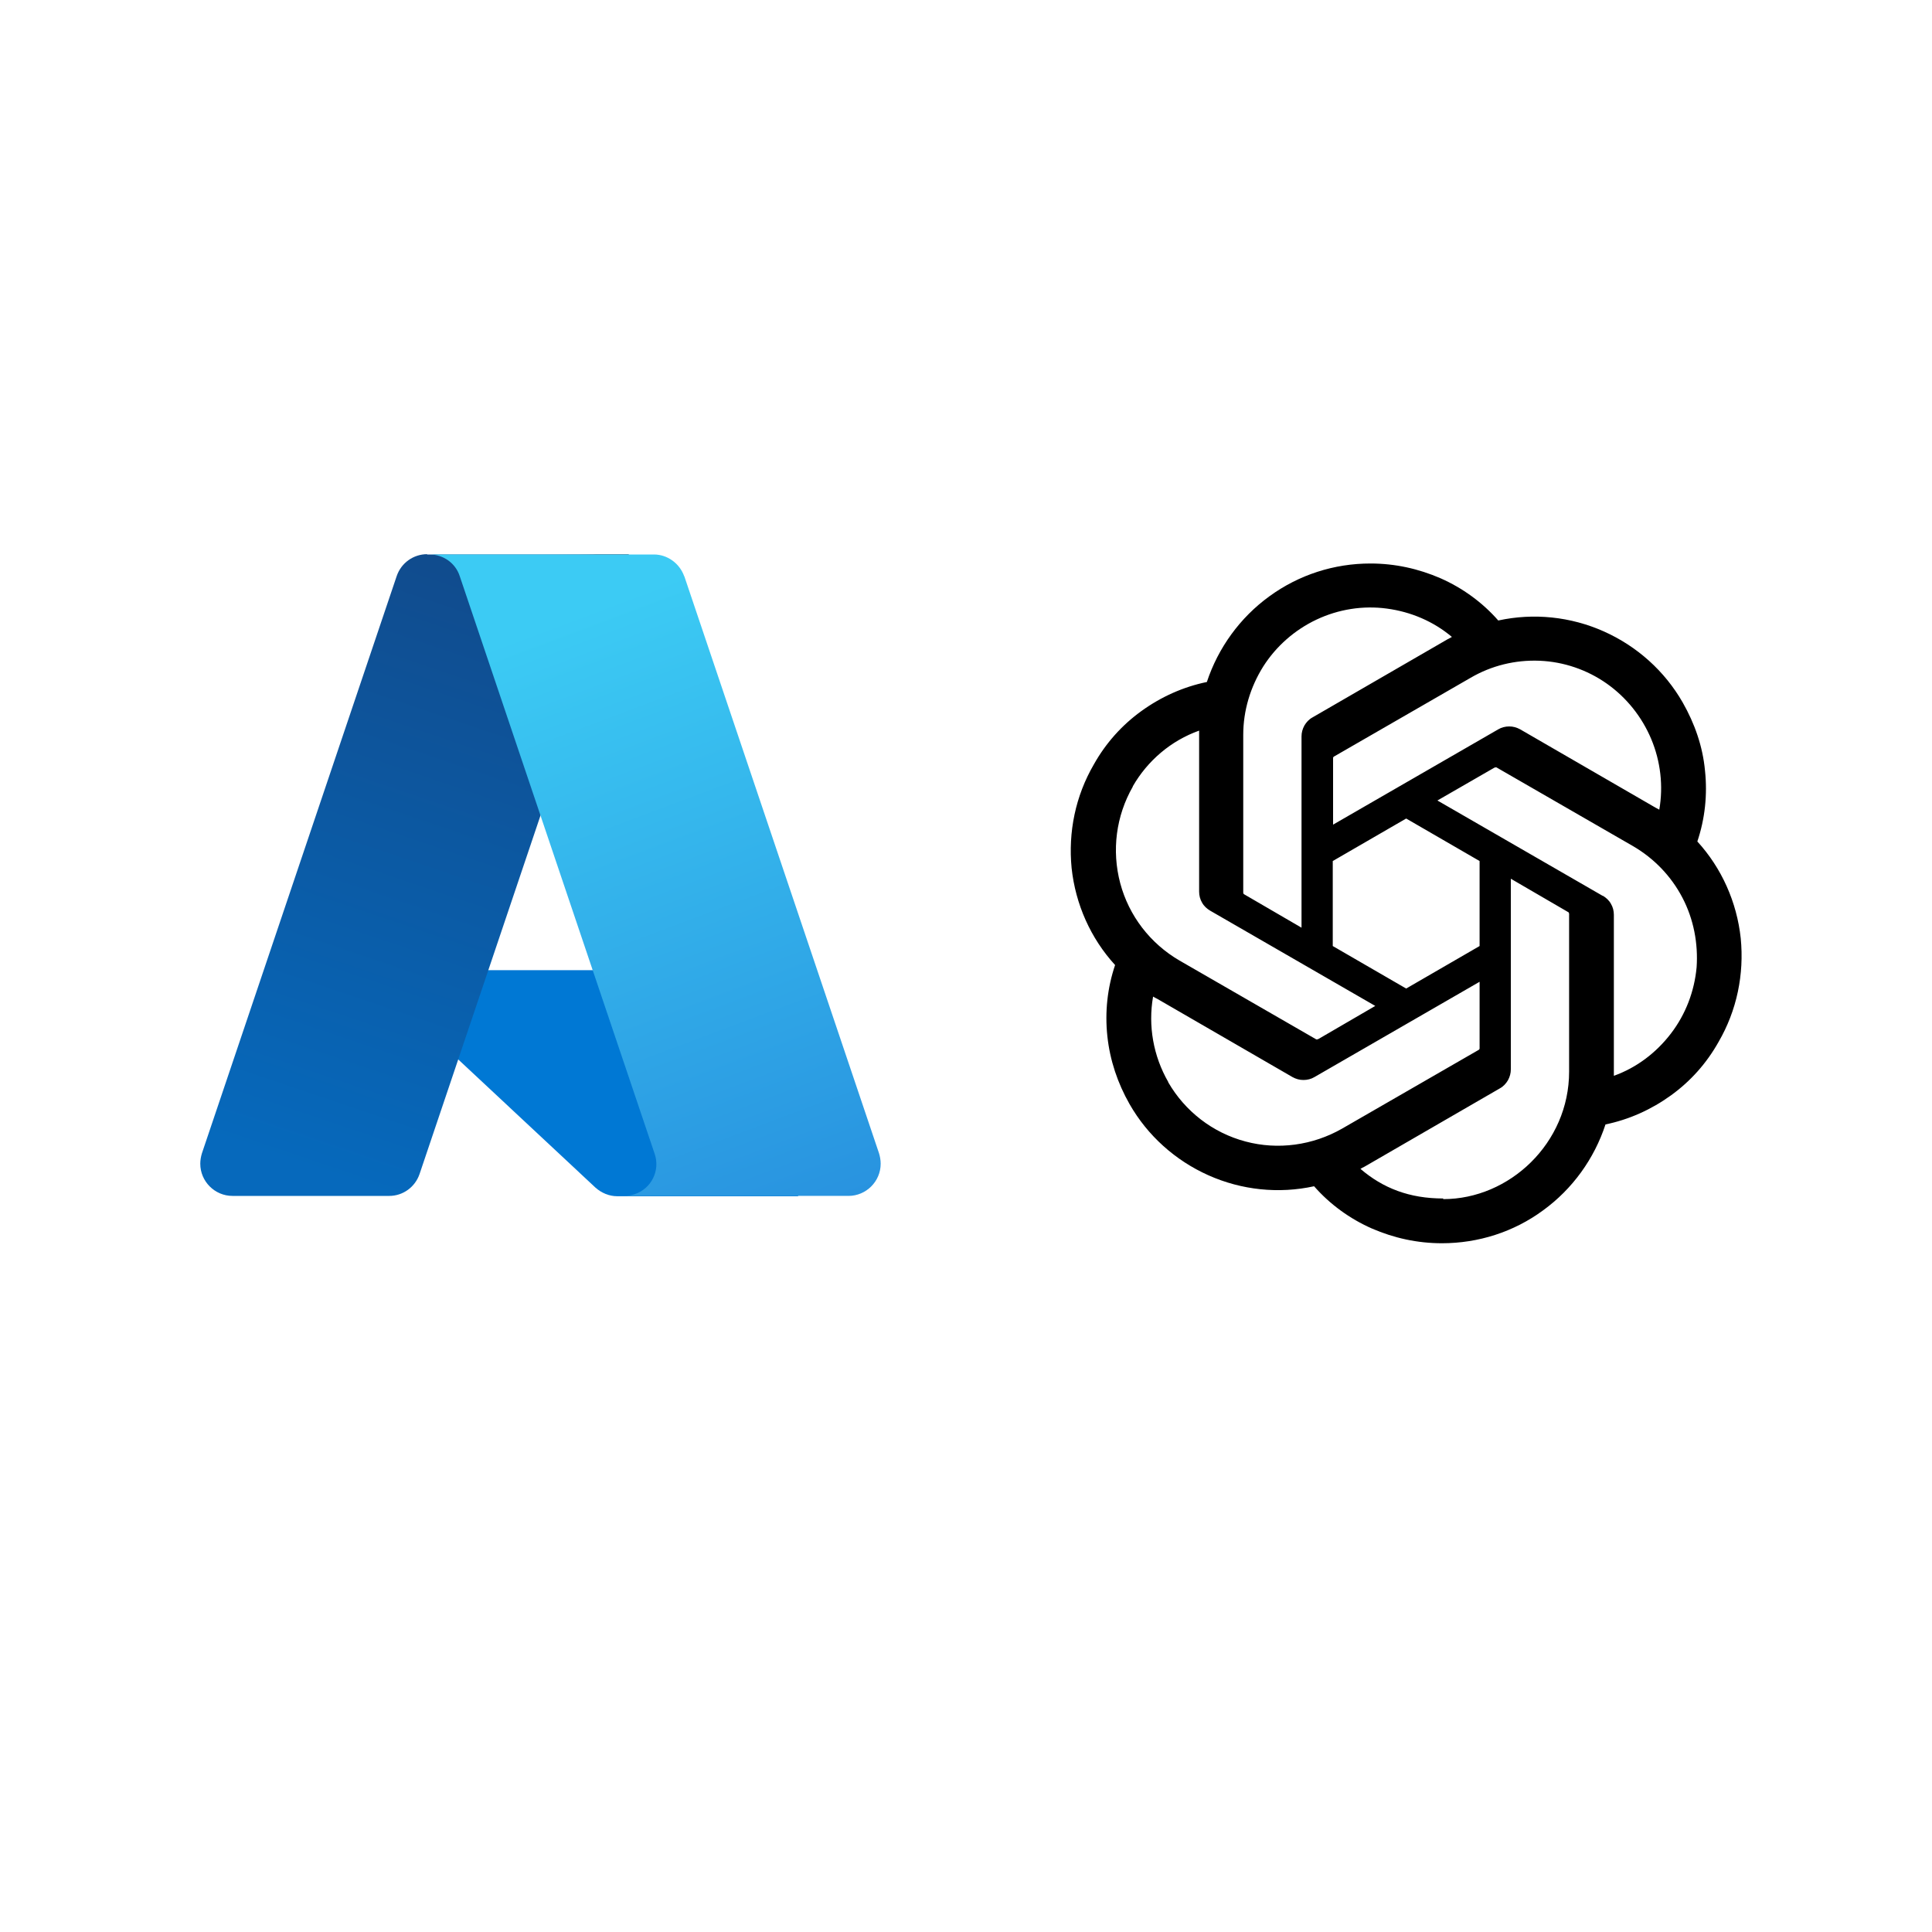
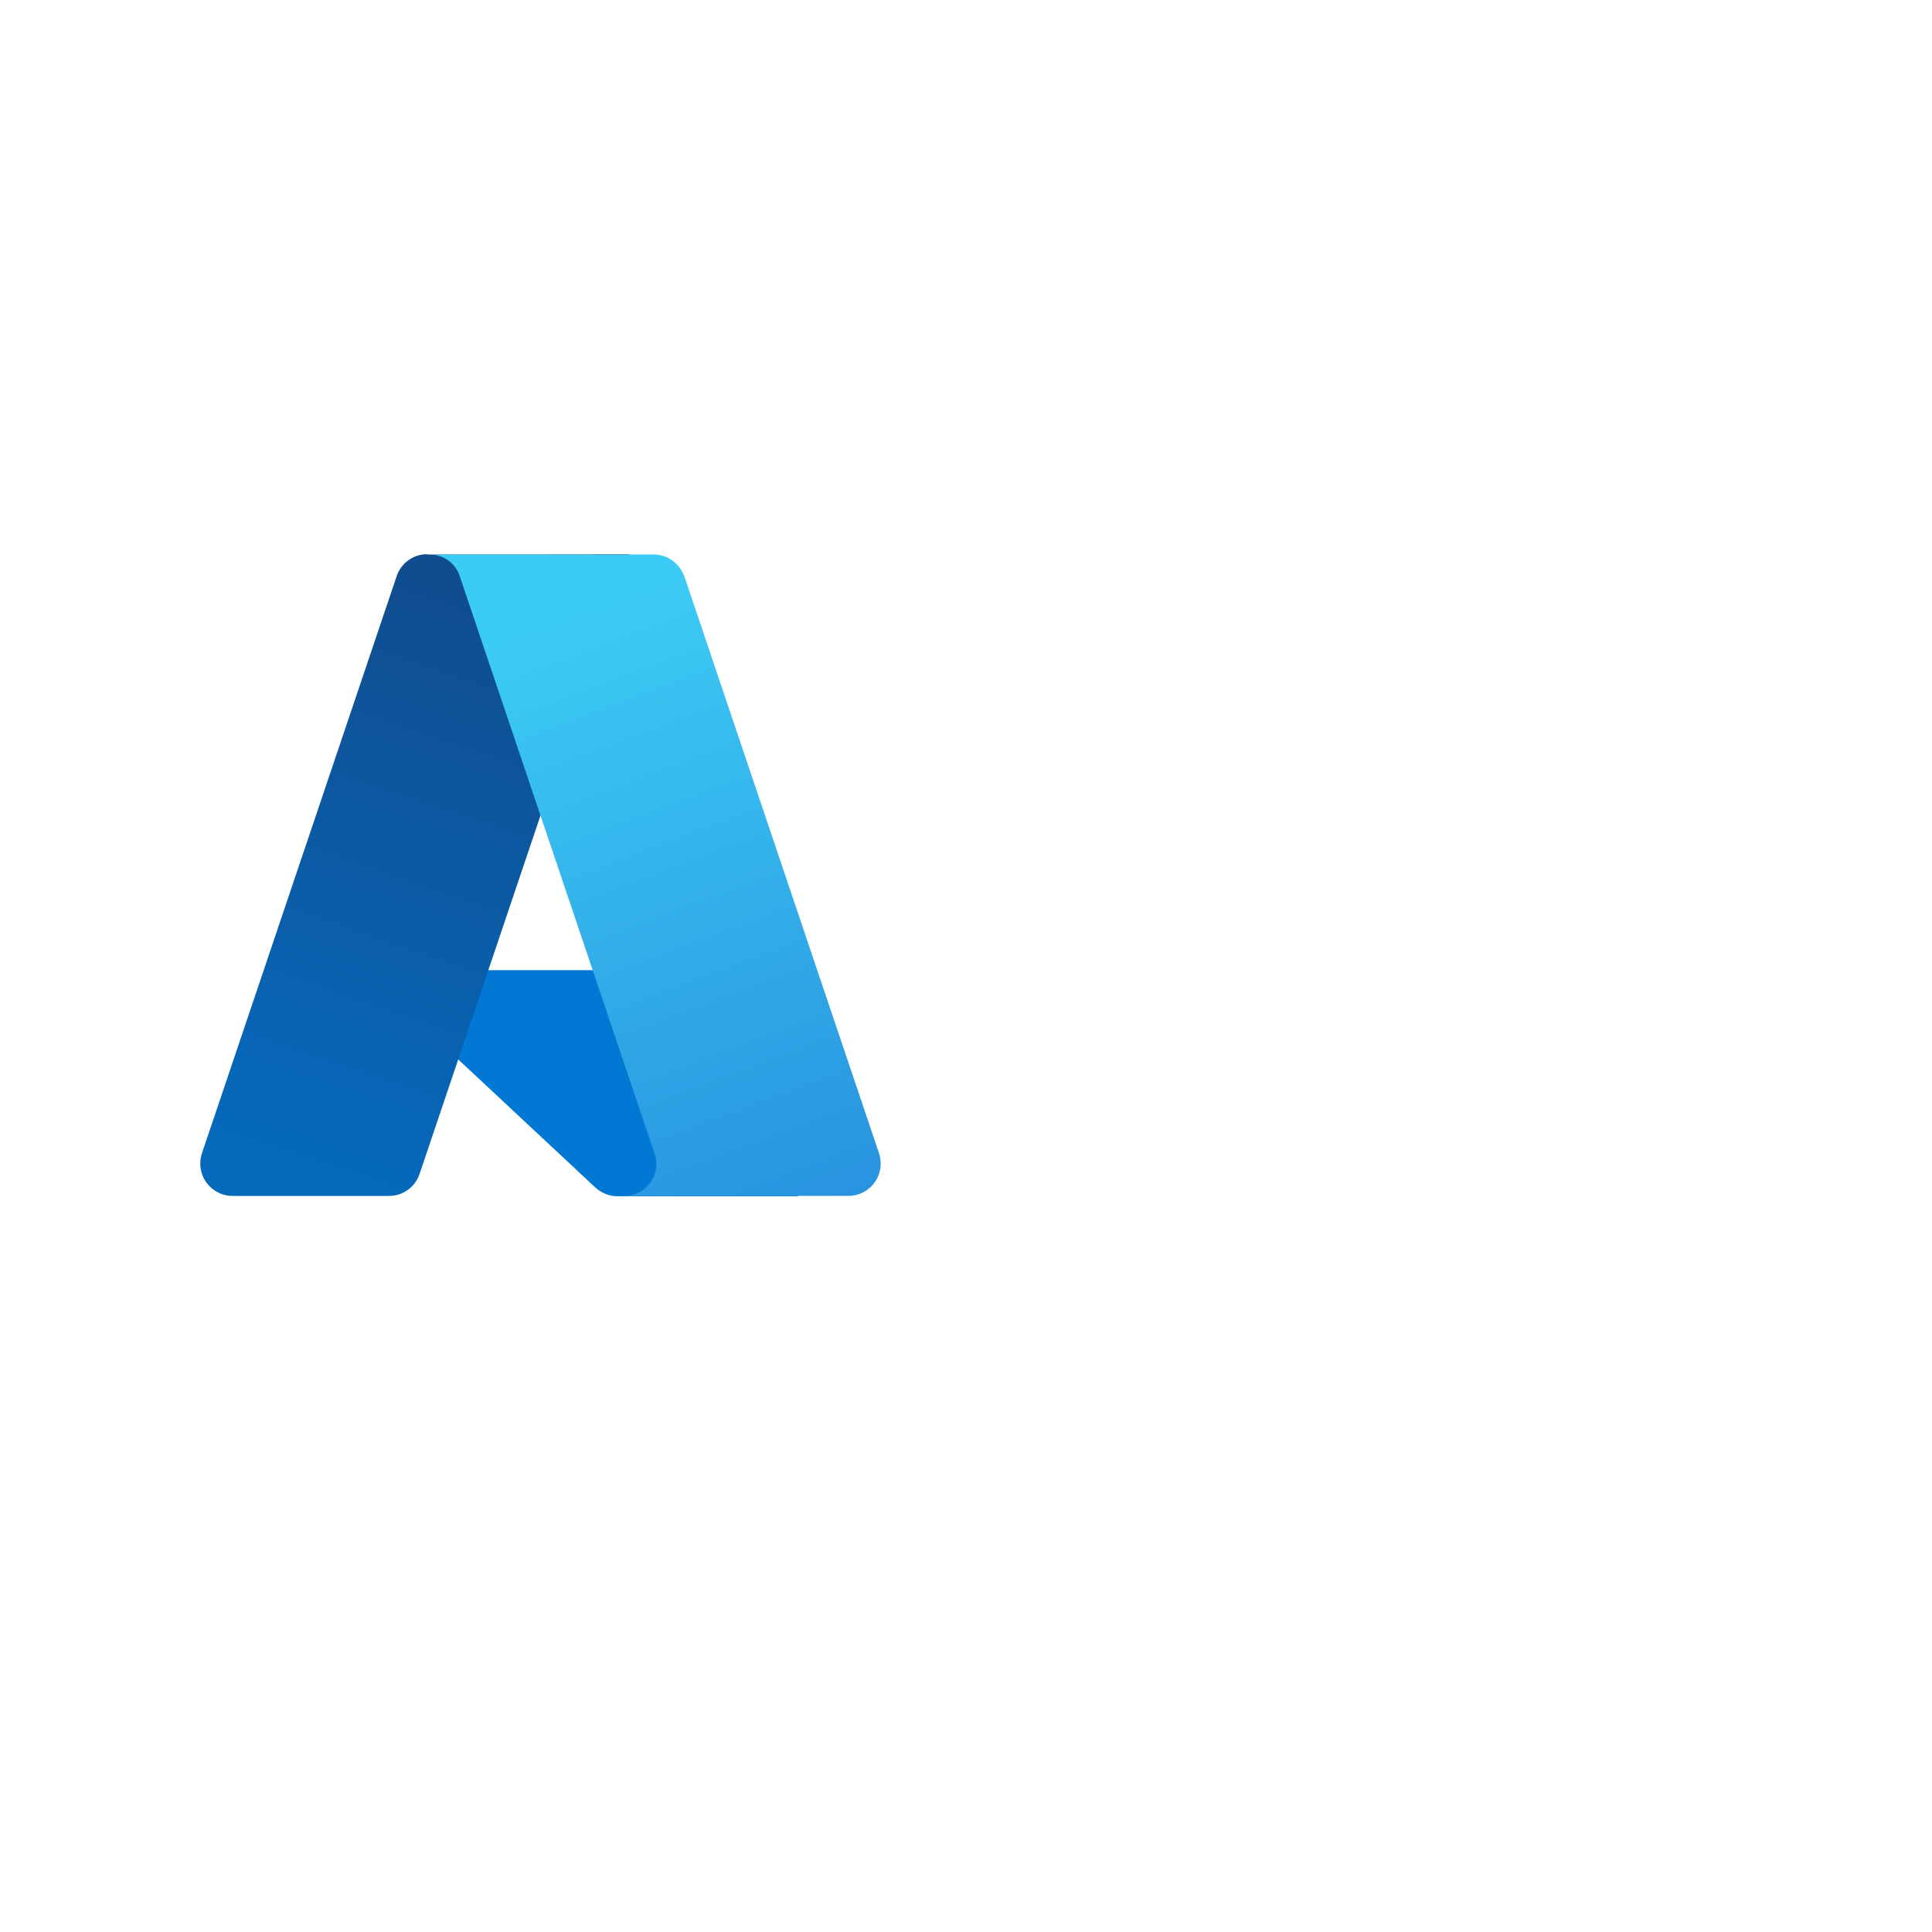
<svg xmlns="http://www.w3.org/2000/svg" id="Logos" viewBox="0 0 60 60">
  <defs>
    <style>
      .cls-1 {
        fill: url(#Unbenannter_Verlauf_3);
      }

      .cls-2 {
        fill: url(#Unbenannter_Verlauf_4);
      }

      .cls-3 {
        fill: #0078d4;
      }

      .cls-4 {
        fill: url(#Unbenannter_Verlauf_2);
      }
    </style>
    <linearGradient id="Unbenannter_Verlauf_4" data-name="Unbenannter Verlauf 4" x1="-1717.92" y1="100.55" x2="-1722.08" y2="112.84" gradientTransform="translate(2699.8 -138.42) scale(1.56)" gradientUnits="userSpaceOnUse">
      <stop offset="0" stop-color="#114a8b" />
      <stop offset="1" stop-color="#0669bc" />
    </linearGradient>
    <linearGradient id="Unbenannter_Verlauf_2" data-name="Unbenannter Verlauf 2" x1="-1716.62" y1="106.28" x2="-1717.59" y2="106.6" gradientTransform="translate(2699.8 -138.42) scale(1.56)" gradientUnits="userSpaceOnUse">
      <stop offset="0" stop-color="#000" stop-opacity=".3" />
      <stop offset=".07" stop-color="#000" stop-opacity=".2" />
      <stop offset=".32" stop-color="#000" stop-opacity=".1" />
      <stop offset=".62" stop-color="#000" stop-opacity=".05" />
      <stop offset="1" stop-color="#000" stop-opacity="0" />
    </linearGradient>
    <linearGradient id="Unbenannter_Verlauf_3" data-name="Unbenannter Verlauf 3" x1="-1717.12" y1="100.19" x2="-1712.56" y2="112.34" gradientTransform="translate(2699.8 -138.42) scale(1.56)" gradientUnits="userSpaceOnUse">
      <stop offset="0" stop-color="#3ccbf4" />
      <stop offset="1" stop-color="#2892df" />
    </linearGradient>
  </defs>
  <g>
    <path class="cls-3" d="M22.35,30.13h-9.92c-.25,0-.46.21-.46.46,0,.13.05.25.15.34l6.37,5.95c.19.17.43.27.68.27h5.62l-2.44-7.01Z" />
    <path class="cls-2" d="M13.26,17.22h6.26l-6.49,19.24c-.14.41-.52.68-.94.68h-4.87c-.55,0-1-.45-1-1,0-.11.02-.22.05-.32l6.05-17.93c.14-.41.52-.68.95-.68h0Z" />
    <path class="cls-4" d="M13.26,17.22c-.43,0-.82.28-.95.69l-6.04,17.9c-.19.52.08,1.09.6,1.27.11.04.22.06.34.06h4.99c.38-.07.69-.33.82-.7l1.2-3.55,4.3,4.01c.18.15.41.23.64.23h5.6l-2.45-7.01h-7.15s4.38-12.91,4.38-12.91h-6.28Z" />
    <path class="cls-1" d="M21.25,17.9c-.14-.4-.52-.68-.94-.68h-6.97c.43,0,.81.27.94.68l6.05,17.93c.18.52-.1,1.09-.63,1.26-.1.03-.21.05-.32.05h6.97c.55,0,1-.45,1-1,0-.11-.02-.22-.05-.32l-6.05-17.93Z" />
  </g>
-   <path d="M52.71,26.14c.24-.71.32-1.46.24-2.21-.07-.75-.32-1.46-.69-2.11-.56-.98-1.42-1.75-2.45-2.21-1.03-.46-2.18-.58-3.28-.34-.49-.56-1.11-1.01-1.79-1.31-.69-.3-1.42-.46-2.18-.46-1.13,0-2.22.35-3.14,1.02-.91.66-1.59,1.6-1.94,2.66-.73.15-1.42.46-2.03.9-.61.44-1.11,1-1.48,1.66-.57.98-.8,2.1-.69,3.22.12,1.12.59,2.18,1.35,3.01-.24.71-.32,1.46-.24,2.21.08.75.32,1.46.69,2.11.56.98,1.42,1.75,2.45,2.21,1.03.46,2.18.58,3.28.34.49.56,1.11,1.01,1.79,1.31.69.3,1.42.46,2.18.46,1.13,0,2.23-.35,3.14-1.02.91-.66,1.59-1.6,1.94-2.67.73-.15,1.42-.46,2.03-.9.61-.44,1.11-1,1.48-1.66.57-.98.8-2.1.69-3.22-.12-1.12-.59-2.18-1.35-3.01ZM44.82,37.22c-1.05,0-1.87-.32-2.57-.92.03-.02.09-.05.13-.07l4.2-2.43c.11-.06.19-.15.25-.25.06-.11.09-.22.09-.34v-5.92l1.77,1.03s.02.01.03.02c0,0,0,.02.01.03v4.91c0,2.22-1.85,3.96-3.91,3.96h0ZM36.28,33.6c-.46-.8-.63-1.74-.47-2.65.03.02.09.05.13.07l4.2,2.43c.11.06.22.09.34.09s.24-.03.34-.09l5.13-2.96v2.08s-.01.02-.02.03l-4.25,2.45c-.91.52-1.99.67-3,.4-1.02-.27-1.88-.94-2.4-1.84h0ZM35.18,24.42c.46-.8,1.19-1.42,2.06-1.73v5c0,.12.03.24.09.34.06.11.15.19.25.25l5.13,2.96-1.77,1.03s-.02,0-.03.01h-.03l-4.25-2.45c-.91-.53-1.57-1.39-1.84-2.4-.27-1.02-.13-2.09.39-3h0ZM49.77,27.82l-5.13-2.96,1.77-1.02s.02,0,.03-.01h.03l4.25,2.45c.65.38,1.18.93,1.53,1.6.35.67.49,1.42.44,2.16-.07.75-.34,1.46-.8,2.06-.46.6-1.07,1.06-1.77,1.31v-5c0-.12-.03-.24-.09-.34-.06-.11-.15-.19-.25-.25h0ZM51.54,25.15s-.09-.05-.13-.07l-4.2-2.43c-.11-.06-.22-.09-.34-.09s-.24.03-.34.09l-5.13,2.96v-2.08s.01-.02.02-.03l4.25-2.45c.65-.38,1.39-.56,2.14-.53.75.03,1.48.28,2.09.71.61.43,1.09,1.03,1.38,1.72.29.69.38,1.46.25,2.2h0ZM40.42,28.81l-1.77-1.03s-.02-.01-.03-.02c0,0,0-.02-.01-.03v-4.91c0-.75.22-1.48.62-2.12.4-.63.98-1.14,1.66-1.46.68-.32,1.44-.44,2.18-.34.75.1,1.45.4,2.02.88-.03.02-.09.05-.13.07l-4.2,2.43c-.11.06-.19.15-.25.25-.06.11-.09.22-.09.34v5.92h0ZM41.39,26.74l2.28-1.32,2.28,1.32v2.64l-2.28,1.32-2.28-1.32v-2.64Z" />
</svg>